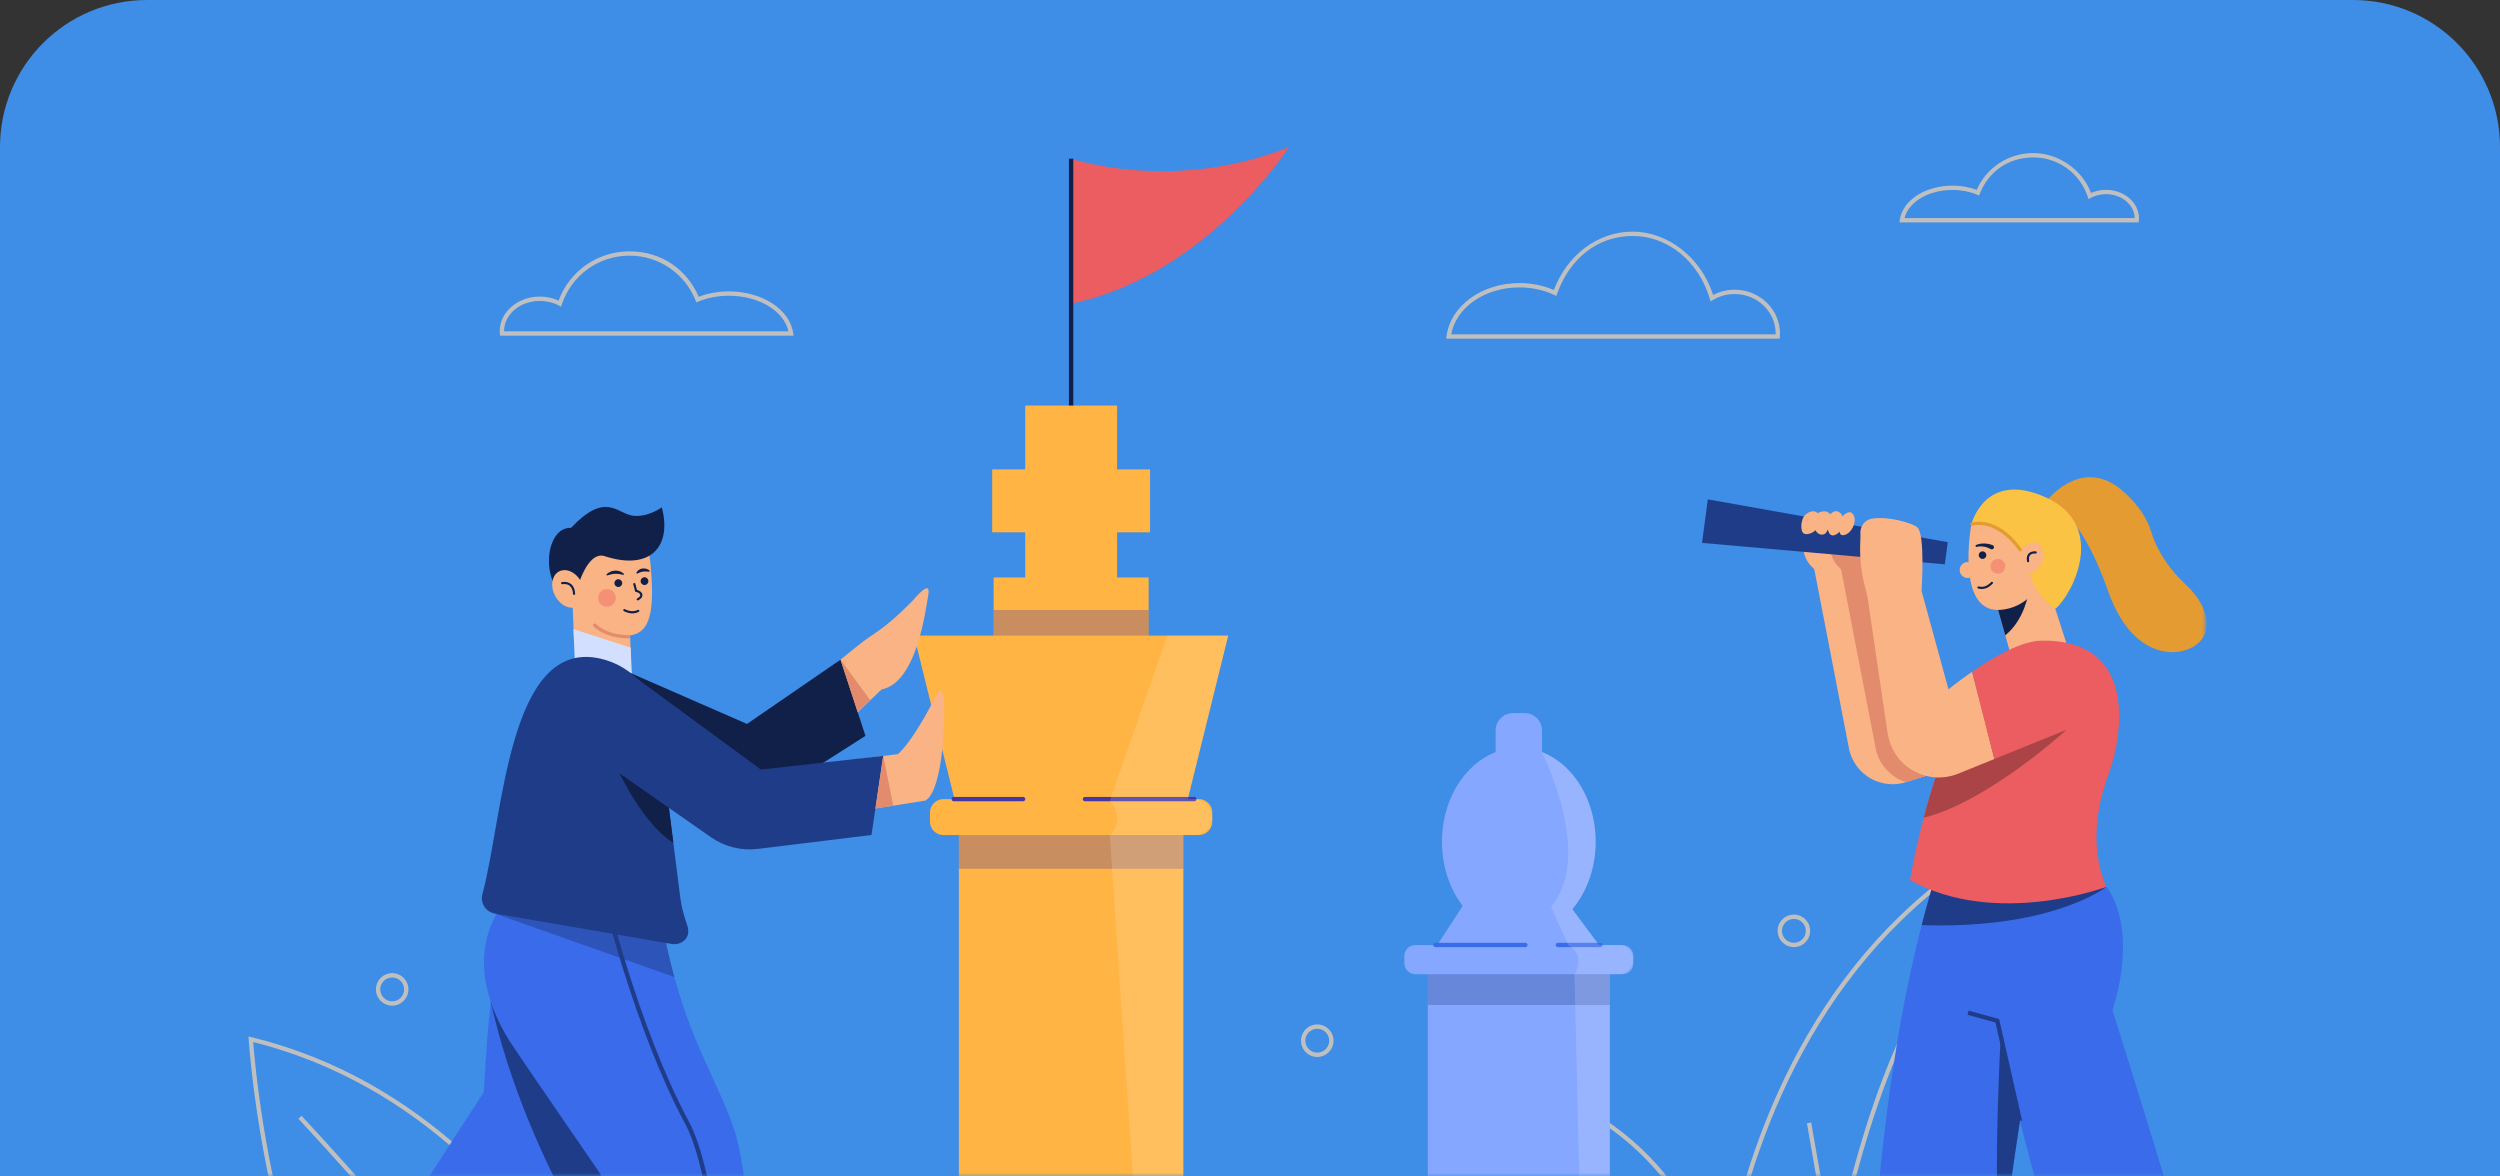
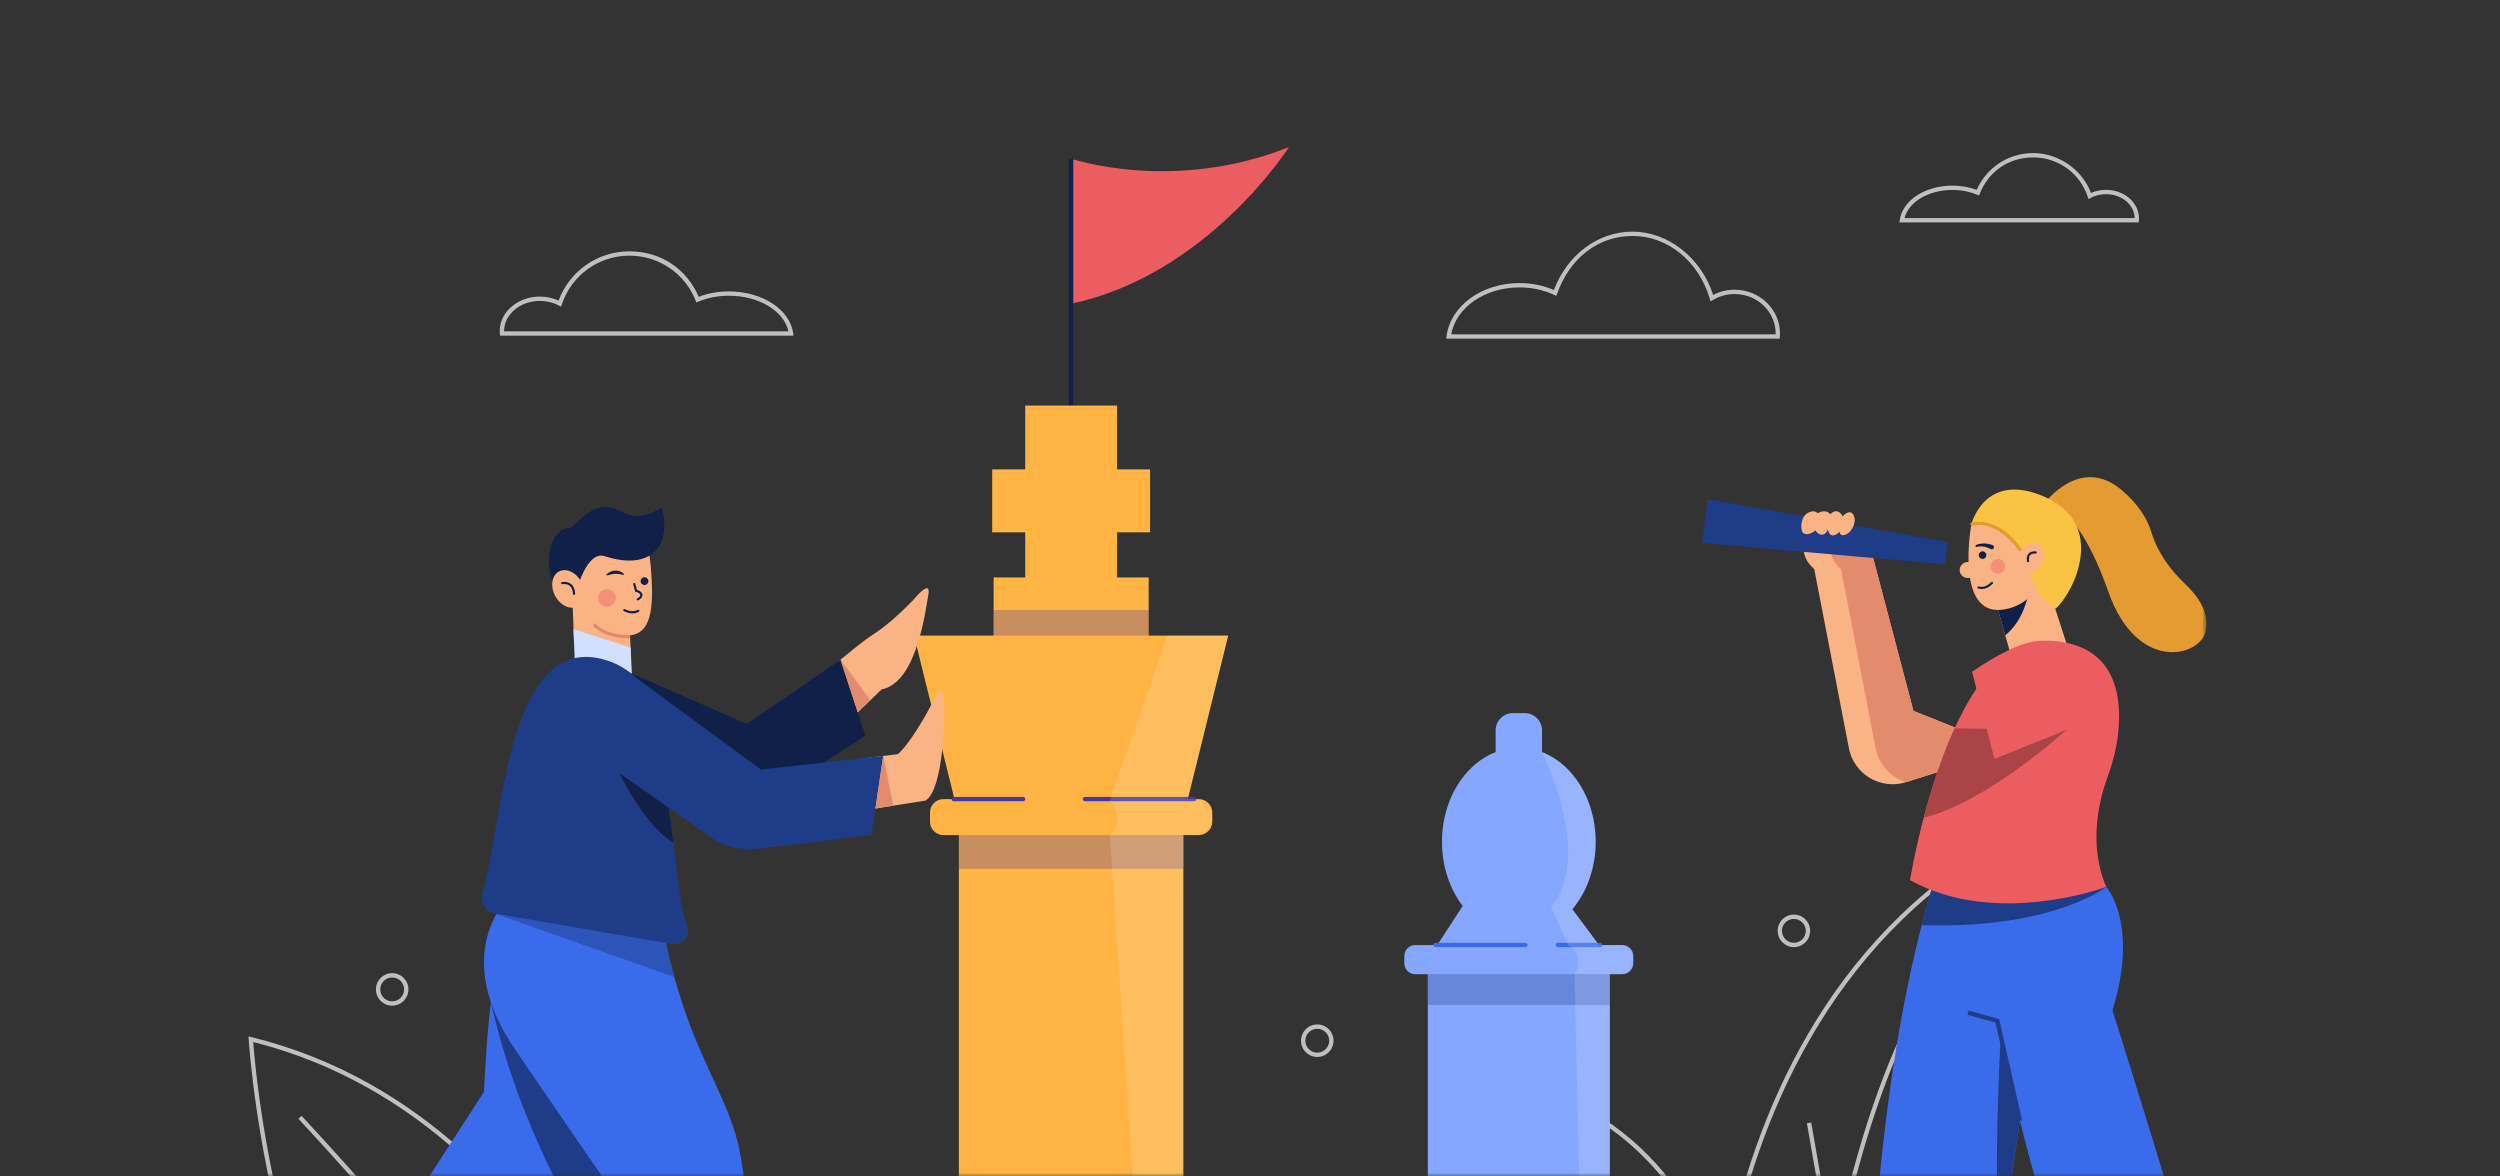
<svg xmlns="http://www.w3.org/2000/svg" width="340" height="160" viewBox="0 0 340 160" fill="none">
  <rect x="0" y="0" width="340" height="160" fill="#333333" stroke="none" />
-   <path d="M0 20C0 8.954 8.954 0 20 0H320C331.046 0 340 8.954 340 20V160H0V20Z" fill="#3E8DE6" />
  <mask id="mask0_3214_25619" style="mask-type:alpha" maskUnits="userSpaceOnUse" x="0" y="0" width="300" height="160">
    <path d="M0 20C0 8.954 8.954 0 20 0H280C291.046 0 300 8.954 300 20V160H0V20Z" fill="#D9D9D9" />
  </mask>
  <g mask="url(#mask0_3214_25619)">
    <path d="M73.141 213.557C54.732 208.724 45.021 189.328 40.115 173.909C34.813 157.243 33.83 141.509 33.82 141.351L33.797 140.953L34.185 141.048C57.437 146.744 71.922 164.092 79.978 177.643C88.699 192.311 91.975 205.816 92.007 205.95L91.434 206.087C91.402 205.952 88.142 192.521 79.463 177.929C71.51 164.558 57.257 147.461 34.438 141.717C34.629 144.274 35.872 158.623 40.683 173.74C45.543 189.014 55.148 208.222 73.293 212.986L73.143 213.556L73.141 213.557Z" fill="#BFBFBF" />
    <path d="M84.457 208.844C73.082 190.301 58.321 171.228 40.586 152.156L41.018 151.754C58.78 170.855 73.563 189.959 84.959 208.535L84.457 208.844Z" fill="#BFBFBF" />
    <path d="M232.927 213.514C232.905 213.357 230.718 197.602 233.451 178.262C235.974 160.413 243.322 135.769 263.993 119.687C264.002 119.678 264.011 119.669 264.021 119.66L264.03 119.658C264.037 119.653 264.044 119.647 264.052 119.642L264.059 119.652L264.311 119.59L264.879 119.746L264.508 120.034C264.539 120.366 264.734 121.357 264.973 122.575C266.129 128.47 269.198 144.128 269.134 161.675C269.054 183.717 264.194 201.11 254.689 213.373L254.222 213.011C272.613 189.286 269.906 150.799 264.396 122.688C264.174 121.56 264.042 120.876 263.973 120.452C243.754 136.415 236.532 160.702 234.04 178.327C231.316 197.588 233.492 213.272 233.514 213.429L232.93 213.512L232.927 213.514Z" fill="#BFBFBF" />
    <path d="M241.515 213.343L240.938 213.226C242.183 207.036 243.323 200.922 244.425 195.008C248.631 172.427 252.264 152.925 259.876 138.01L260.401 138.278C252.827 153.115 249.201 172.579 245.003 195.115C243.902 201.03 242.762 207.146 241.515 213.341V213.343Z" fill="#BFBFBF" />
    <path d="M246.323 152.66L245.742 152.762L248.985 171.339L249.566 171.238L246.323 152.66Z" fill="#BFBFBF" />
    <path d="M221.534 212.802C211.988 207.798 206.845 195.06 206.661 175.966C206.524 161.594 209.248 148.535 209.275 148.405L209.342 148.086L209.653 148.184C229.514 154.494 234.575 175.013 234.624 175.219L234.05 175.355C234.003 175.153 229.063 155.169 209.788 148.847C208.922 153.239 200.113 200.906 221.808 212.278L221.533 212.8L221.534 212.802Z" fill="#BFBFBF" />
    <path d="M243.969 128.808C242.75 128.808 241.758 127.816 241.758 126.596C241.758 125.377 242.75 124.385 243.969 124.385C245.189 124.385 246.181 125.377 246.181 126.596C246.181 127.816 245.189 128.808 243.969 128.808ZM243.969 124.975C243.075 124.975 242.348 125.702 242.348 126.596C242.348 127.49 243.075 128.218 243.969 128.218C244.863 128.218 245.591 127.49 245.591 126.596C245.591 125.702 244.863 124.975 243.969 124.975Z" fill="#BFBFBF" />
    <path d="M179.149 143.747C177.93 143.747 176.938 142.755 176.938 141.536C176.938 140.316 177.93 139.324 179.149 139.324C180.368 139.324 181.361 140.316 181.361 141.536C181.361 142.755 180.368 143.747 179.149 143.747ZM179.149 139.914C178.255 139.914 177.527 140.642 177.527 141.536C177.527 142.43 178.255 143.157 179.149 143.157C180.043 143.157 180.771 142.43 180.771 141.536C180.771 140.642 180.043 139.914 179.149 139.914Z" fill="#BFBFBF" />
    <path d="M53.337 136.771C52.117 136.771 51.125 135.778 51.125 134.559C51.125 133.34 52.117 132.348 53.337 132.348C54.556 132.348 55.548 133.34 55.548 134.559C55.548 135.778 54.556 136.771 53.337 136.771ZM53.337 132.937C52.442 132.937 51.715 133.665 51.715 134.559C51.715 135.453 52.442 136.181 53.337 136.181C54.231 136.181 54.958 135.453 54.958 134.559C54.958 133.665 54.231 132.937 53.337 132.937Z" fill="#BFBFBF" />
    <path d="M242.034 46.062H196.688L196.729 45.73C197.251 41.607 201.515 38.497 206.647 38.497C208.29 38.497 209.901 38.823 211.328 39.442C213.168 34.608 217.341 31.502 222.043 31.502C226.745 31.502 231.321 34.946 232.988 40.11C233.883 39.645 234.885 39.4 235.91 39.4C239.311 39.4 242.079 42.073 242.079 45.359C242.079 45.504 242.074 45.65 242.06 45.795L242.033 46.062H242.034ZM197.366 45.472H241.488C241.488 45.435 241.489 45.397 241.489 45.359C241.489 42.398 238.986 39.99 235.909 39.99C234.865 39.99 233.847 40.269 232.963 40.798L232.637 40.993L232.529 40.628C231.024 35.523 226.81 32.092 222.042 32.092C217.273 32.092 213.466 35.172 211.772 39.94L211.663 40.247L211.369 40.108C209.949 39.44 208.315 39.087 206.646 39.087C201.951 39.087 198.031 41.809 197.364 45.472H197.366Z" fill="#BFBFBF" />
    <path d="M290.861 30.248H258.32L258.368 29.911C258.748 27.251 261.827 25.245 265.53 25.245C266.686 25.245 267.82 25.444 268.831 25.823C270.176 22.773 273.161 20.818 276.52 20.818C279.878 20.818 283.146 22.984 284.374 26.24C285.005 25.962 285.704 25.817 286.416 25.817C288.891 25.817 290.904 27.556 290.904 29.695C290.904 29.792 290.9 29.888 290.89 29.985L290.861 30.249V30.248ZM259.018 29.658H290.314C290.291 27.861 288.552 26.406 286.416 26.406C285.681 26.406 284.965 26.58 284.345 26.909L284.037 27.073L283.927 26.742C282.866 23.551 279.889 21.408 276.52 21.408C273.15 21.408 270.459 23.333 269.265 26.313L269.154 26.591L268.878 26.476C267.872 26.056 266.714 25.834 265.531 25.834C262.284 25.834 259.564 27.456 259.019 29.659L259.018 29.658Z" fill="#BFBFBF" />
    <path d="M107.925 45.654H68.005L67.978 45.39C67.965 45.273 67.961 45.158 67.961 45.041C67.961 42.446 70.408 40.334 73.417 40.334C74.311 40.334 75.186 40.522 75.969 40.88C77.453 36.859 81.281 34.182 85.601 34.182C89.922 34.182 93.397 36.597 95.028 40.361C96.279 39.882 97.691 39.63 99.128 39.63C103.654 39.63 107.415 42.075 107.877 45.316L107.925 45.653V45.654ZM68.55 45.064H107.231C106.602 42.279 103.2 40.22 99.128 40.22C97.662 40.22 96.228 40.494 94.981 41.015L94.705 41.129L94.594 40.851C93.114 37.157 89.584 34.77 85.601 34.77C81.423 34.77 77.732 37.428 76.418 41.383L76.308 41.714L76 41.55C75.226 41.14 74.333 40.923 73.418 40.923C70.735 40.923 68.552 42.77 68.552 45.04V45.063L68.55 45.064Z" fill="#BFBFBF" />
    <path d="M175.302 20C175.302 20 164.254 37.387 145.672 41.305V21.578C145.672 21.578 159.523 26.309 175.302 20Z" fill="#EB5D60" />
    <path d="M145.965 21.578H145.375V57.335H145.965V21.578Z" fill="#102048" />
    <path d="M151.924 55.156H139.43V87.768H151.924V55.156Z" fill="#FFB443" />
    <path d="M134.938 63.837V72.397H156.41V63.837H134.938Z" fill="#FFB443" />
    <path d="M156.216 78.533H135.133V88.559H156.216V78.533Z" fill="#FFB443" />
    <path opacity="0.3" d="M156.216 82.961H135.133V88.557H156.216V82.961Z" fill="#4737A0" />
    <path d="M160.933 111.123H130.406V174.624H160.933V111.123Z" fill="#FFB443" />
    <path opacity="0.3" d="M160.933 111.123H130.406V118.157H160.933V111.123Z" fill="#4737A0" />
    <path d="M167.036 86.445H124.312L130.411 111.121H160.937L167.036 86.445Z" fill="#FFB443" />
    <path d="M163.04 108.678H128.306C127.295 108.678 126.477 109.497 126.477 110.507V111.739C126.477 112.749 127.295 113.568 128.306 113.568H163.04C164.05 113.568 164.869 112.749 164.869 111.739V110.507C164.869 109.497 164.05 108.678 163.04 108.678Z" fill="#FFB443" />
    <path d="M162.424 108.972H147.552C147.389 108.972 147.258 108.839 147.258 108.677C147.258 108.515 147.39 108.383 147.552 108.383H162.424C162.587 108.383 162.719 108.515 162.719 108.677C162.719 108.839 162.586 108.972 162.424 108.972Z" fill="#4737A0" />
    <path d="M139.144 108.972H129.708C129.545 108.972 129.414 108.839 129.414 108.677C129.414 108.515 129.546 108.383 129.708 108.383H139.144C139.307 108.383 139.439 108.515 139.439 108.677C139.439 108.839 139.306 108.972 139.144 108.972Z" fill="#4737A0" />
    <path opacity="0.15" d="M175.194 213.329H165.787L165.386 213.141L153.591 179.23C157.572 175.102 154.771 170.237 154.771 170.237L150.938 113.622C153.226 111.34 150.938 108.903 150.938 108.903L158.752 86.445H167.032L161.535 108.673H162.419C163.764 108.673 164.861 109.775 164.861 111.12C164.861 112.465 163.764 113.568 162.419 113.568H160.933V170.2H162.367C163.581 170.2 164.684 170.702 165.486 171.503C166.289 172.305 166.784 173.408 166.784 174.623C166.784 176.988 164.897 178.934 162.55 179.029L165.233 186.306L175.194 213.328V213.329Z" fill="white" />
    <path d="M218.936 130.508H194.18V182.006H218.936V130.508Z" fill="#86A7FF" />
    <path opacity="0.3" d="M218.936 130.508H194.18V136.678H218.936V130.508Z" fill="#1F3C88" />
    <path d="M218.937 130.505H194.18L198.809 123.39L199.316 122.615H213.069L213.907 123.735L218.937 130.505Z" fill="#86A7FF" />
    <path d="M206.561 127.266C212.333 127.266 217.012 121.541 217.012 114.478C217.012 107.415 212.333 101.689 206.561 101.689C200.789 101.689 196.109 107.415 196.109 114.478C196.109 121.541 200.789 127.266 206.561 127.266Z" fill="#86A7FF" />
    <path d="M205.764 96.978H207.356C208.658 96.978 209.716 98.036 209.716 99.338V104.133H203.406V99.338C203.406 98.036 204.463 96.978 205.765 96.978H205.764Z" fill="#86A7FF" />
    <path d="M220.646 128.525H192.475C191.656 128.525 190.992 129.189 190.992 130.008V131.009C190.992 131.828 191.656 132.492 192.475 132.492H220.646C221.465 132.492 222.129 131.828 222.129 131.009V130.008C222.129 129.189 221.465 128.525 220.646 128.525Z" fill="#86A7FF" />
    <path d="M217.647 128.807H211.872C211.709 128.807 211.578 128.675 211.578 128.513C211.578 128.351 211.71 128.219 211.872 128.219H217.647C217.81 128.219 217.941 128.351 217.941 128.513C217.941 128.675 217.809 128.807 217.647 128.807Z" fill="#3A6BEA" />
    <path d="M207.453 128.807H195.216C195.053 128.807 194.922 128.675 194.922 128.513C194.922 128.351 195.054 128.219 195.216 128.219H207.453C207.617 128.219 207.748 128.351 207.748 128.513C207.748 128.675 207.615 128.807 207.453 128.807Z" fill="#3A6BEA" />
    <path opacity="0.15" d="M230.507 213.394H220.387L214.772 185.571C217.574 183.359 215.214 178.789 215.214 178.789L214.135 132.541C215.704 129.592 213.297 128.56 213.297 128.56L210.938 123.306C216.835 116.376 209.711 102.316 209.711 102.316C209.741 102.316 209.764 102.316 209.794 102.322C213.981 103.986 217.006 108.798 217.006 114.476C217.006 118.074 215.791 121.324 213.839 123.647L213.904 123.735L217.46 128.524H220.143C221.235 128.524 222.124 129.415 222.124 130.505C222.124 131.595 221.234 132.493 220.143 132.493H218.934V178.422H220.096C222.066 178.422 223.681 180.038 223.681 182.007C223.681 183.976 222.148 185.504 220.249 185.581L221.966 190.24L230.505 213.393L230.507 213.394Z" fill="white" />
    <path d="M85.518 155.74C85.37 158.459 82.958 162.924 79.509 167.989C70.173 181.73 53.235 199.936 53.235 199.936L40.031 188.384L65.815 148.494C66.081 143.062 66.411 139.128 66.753 136.286C67.81 127.411 69.012 129.145 69.012 129.145C69.012 129.145 71.218 131.279 74.025 134.488C76.071 136.835 78.443 139.755 80.494 142.827C81.945 145.003 83.243 147.256 84.157 149.439C85.088 151.668 85.625 153.821 85.519 155.743L85.518 155.74Z" fill="#3A6BEA" />
    <path d="M49.925 196.651L49.523 196.218C63.511 183.267 71.812 170.644 76.312 162.333C81.188 153.33 82.776 147.311 82.792 147.252L83.363 147.4C83.301 147.64 76.829 171.739 49.925 196.651Z" fill="#1F3C88" />
    <path d="M85.524 155.739C85.376 158.458 82.964 162.923 79.514 167.989C73.576 157.53 69.151 146.973 66.758 136.284L74.029 134.485L75.657 134.084L80.499 142.824L84.161 149.436C85.093 151.665 85.629 153.818 85.524 155.74V155.739Z" fill="#1F3C88" />
    <path d="M103.265 198.432L99.195 198.774L88.562 199.67L85.939 199.894L82.118 163.931L81.663 159.667C81.663 159.667 70.717 143.767 69.562 141.98C68.241 139.94 67.338 138.035 66.755 136.283C64.897 130.781 66.16 126.724 67.51 124.317C67.528 124.276 67.551 124.234 67.575 124.193C68.496 122.595 69.433 121.764 69.433 121.764L76.481 122.63L89.82 124.27C90.375 127.525 91.018 130.362 91.708 132.874C94.491 142.982 98.083 147.925 100.011 154.163C102.901 163.517 103.267 198.43 103.267 198.43L103.265 198.432Z" fill="#3A6BEA" />
    <path opacity="0.3" d="M91.707 132.876L67.51 124.319L67.297 124.242L67.574 124.194L76.479 122.631L89.819 124.27C90.373 127.526 91.016 130.362 91.706 132.875L91.707 132.876Z" fill="#102048" />
-     <path d="M98.9 198.775C98.897 198.418 98.605 162.929 93.179 152.831C86.165 139.777 81.793 121.294 81.75 121.109L82.324 120.975C82.367 121.16 86.722 139.567 93.698 152.552C99.193 162.778 99.48 197.307 99.49 198.772L98.9 198.775Z" fill="#1F3C88" />
    <path d="M88.624 78.751C88.958 84.698 87.764 86.749 84.455 86.416C82.612 86.231 77.18 82.636 77.18 78.652C77.18 74.667 79.959 71.5 83.385 71.437C87.986 71.353 88.384 74.466 88.624 78.75V78.751Z" fill="#F9B384" />
    <path d="M85.494 82.443L77.852 81.588L78.061 86.963C80.125 87.623 83.677 88.778 85.83 89.48L85.494 82.443Z" fill="#F9B384" />
    <path d="M77.992 85.562L78.345 94.12L86.109 95.22L85.761 88.079C83.608 87.377 80.056 86.222 77.992 85.562Z" fill="#D3DFFF" />
    <path d="M78.45 80.227C78.45 80.227 79.807 74.844 82.255 75.642C88.446 77.66 91.416 74.328 90.005 68.993C90.005 68.993 88.015 70.468 85.943 70.115C83.871 69.762 82.328 66.853 77.655 71.79C74.172 71.614 73.29 79.286 77.346 81.666L78.451 80.226L78.45 80.227Z" fill="#102048" />
    <path d="M78.532 82.467C79.518 81.947 79.755 80.463 79.064 79.151C78.372 77.84 77.012 77.199 76.026 77.719C75.041 78.239 74.803 79.723 75.495 81.034C76.187 82.346 77.547 82.987 78.532 82.467Z" fill="#F9B384" />
    <path d="M85.484 86.823H85.482C82.178 86.785 80.769 85.23 80.711 85.162C80.631 85.071 80.64 84.932 80.73 84.85C80.822 84.77 80.96 84.778 81.042 84.869C81.055 84.883 82.394 86.344 85.486 86.379C85.608 86.381 85.707 86.481 85.704 86.603C85.703 86.725 85.604 86.822 85.483 86.822L85.484 86.823Z" fill="#E28B6D" />
    <path d="M78.074 80.908C77.995 80.908 77.93 80.847 77.927 80.768C77.904 80.26 77.753 79.889 77.479 79.665C77.165 79.407 76.758 79.406 76.475 79.451C76.398 79.463 76.32 79.409 76.306 79.327C76.294 79.247 76.349 79.172 76.43 79.159C76.923 79.082 77.35 79.177 77.666 79.436C78.007 79.714 78.194 80.158 78.221 80.753C78.225 80.835 78.162 80.903 78.081 80.907C78.079 80.907 78.077 80.907 78.075 80.907L78.074 80.908Z" fill="#102048" />
    <path d="M88.181 79.034C88.181 79.326 87.944 79.562 87.653 79.562C87.362 79.562 87.125 79.325 87.125 79.034C87.125 78.743 87.362 78.506 87.653 78.506C87.944 78.506 88.181 78.743 88.181 79.034Z" fill="#102048" />
-     <path d="M84.619 79.303C84.619 79.596 84.382 79.832 84.091 79.832C83.799 79.832 83.562 79.594 83.562 79.303C83.562 79.012 83.799 78.775 84.091 78.775C84.382 78.775 84.619 79.012 84.619 79.303Z" fill="#102048" />
    <path d="M86.735 81.658C86.682 81.658 86.632 81.629 86.605 81.579C86.566 81.508 86.594 81.418 86.666 81.38C86.954 81.224 87.1 81.057 87.076 80.907C87.046 80.727 86.787 80.546 86.484 80.496L86.39 80.48L86.122 79.475C86.101 79.397 86.149 79.315 86.227 79.294C86.306 79.273 86.387 79.32 86.408 79.399L86.628 80.225C86.971 80.309 87.315 80.542 87.367 80.859C87.4 81.061 87.329 81.359 86.806 81.64C86.784 81.652 86.759 81.658 86.736 81.658H86.735Z" fill="#102048" />
    <path d="M86.009 83.42C85.375 83.42 84.867 83.122 84.837 83.103C84.768 83.062 84.745 82.971 84.787 82.902C84.828 82.832 84.918 82.809 84.988 82.851C84.997 82.855 85.911 83.39 86.735 82.946C86.805 82.907 86.895 82.934 86.934 83.005C86.973 83.077 86.946 83.166 86.875 83.205C86.581 83.364 86.283 83.42 86.008 83.42H86.009Z" fill="#102048" />
    <path d="M82.499 78.117C82.647 77.952 82.826 77.839 83.023 77.751C83.218 77.658 83.435 77.623 83.651 77.603C83.869 77.595 84.091 77.624 84.295 77.697C84.5 77.768 84.684 77.885 84.837 78.032C84.872 78.066 84.873 78.122 84.839 78.157C84.818 78.179 84.787 78.188 84.758 78.183L84.749 78.18C84.553 78.143 84.379 78.088 84.198 78.07C84.022 78.037 83.846 78.031 83.67 78.04C83.317 78.04 82.963 78.142 82.602 78.255L82.591 78.259C82.545 78.273 82.495 78.248 82.481 78.201C82.471 78.171 82.48 78.139 82.499 78.117Z" fill="#102048" />
-     <path d="M88.263 77.748C87.968 77.73 87.693 77.698 87.441 77.745C87.313 77.757 87.191 77.788 87.07 77.836C86.942 77.871 86.828 77.942 86.682 78L86.671 78.004C86.625 78.023 86.572 78.001 86.553 77.955C86.543 77.93 86.546 77.904 86.555 77.882C86.628 77.729 86.742 77.592 86.89 77.494C87.036 77.397 87.209 77.333 87.383 77.311C87.735 77.28 88.082 77.362 88.34 77.593C88.377 77.626 88.38 77.683 88.347 77.719C88.328 77.74 88.302 77.75 88.276 77.749H88.262L88.263 77.748Z" fill="#102048" />
    <path opacity="0.4" d="M83.394 82.16C83.862 81.692 83.862 80.933 83.394 80.465C82.926 79.997 82.167 79.997 81.699 80.465C81.231 80.933 81.231 81.692 81.699 82.16C82.167 82.628 82.926 82.628 83.394 82.16Z" fill="#EB5D60" />
    <path d="M111.281 92.189L115.992 88.343C116.96 87.553 117.957 86.796 119.004 86.114C119.982 85.477 121.727 84.153 124.238 81.561C124.238 81.561 126.658 78.584 126.256 80.868C125.853 83.15 124.67 92.831 119.897 93.763L114.369 99.067L111.282 92.189H111.281Z" fill="#F9B384" />
    <path d="M114.308 89.713L101.592 98.455L83.68 90.63L84.842 103.835L97.476 107.91C100.818 108.988 104.469 108.518 107.43 106.629L117.702 100.075L114.309 89.713H114.308Z" fill="#102048" />
    <path d="M91.379 128.382L67.294 124.242C66.056 124.029 65.278 122.797 65.607 121.589C68.449 111.269 69.063 86.67 81.677 89.577C86.236 90.626 89.562 94.572 89.639 99.302L90.164 103.471L91.574 114.623L92.523 122.113C92.682 123.405 93.06 124.649 93.472 125.882C94.074 127.639 92.559 128.583 91.379 128.382Z" fill="#1F3C88" />
    <path d="M117.164 103.162L122.113 102.565C122.113 102.565 123.849 101.176 126.601 95.948C126.601 95.948 128.086 92.411 128.341 94.715C128.597 97.019 128.344 107.411 125.868 108.878L116.141 110.414L117.165 103.162H117.164Z" fill="#F9B384" />
    <path d="M91.573 114.623C86.728 111.63 82.969 102.416 82.969 102.416L90.163 103.472L91.573 114.625V114.623Z" fill="#102048" />
    <path d="M85.88 91.731L103.487 104.66L120.115 102.796L118.526 113.556L103.071 115.45C100.819 115.725 98.546 115.16 96.686 113.86L80.5 102.551L85.88 91.731Z" fill="#1F3C88" />
    <path d="M114.312 89.713L118.355 95.228L116.66 96.869L114.312 89.713Z" fill="#E28B6D" />
    <path d="M120.121 102.795L121.483 109.571L119.062 109.959L120.121 102.795Z" fill="#E28B6D" />
    <path d="M281.788 118.445C281.64 118.947 281.499 119.447 281.358 119.961C281.298 120.167 281.24 120.38 281.187 120.586C280.921 121.542 280.668 122.509 280.414 123.493C278.787 129.851 277.359 136.845 276.115 143.939C275.62 146.763 275.153 149.607 274.717 152.426C273.697 159.013 272.829 165.501 272.111 171.451C270.193 187.327 269.321 199.387 269.321 199.387L253.422 198.408C254.13 171.822 255.975 146.64 261.354 125.816C262.067 123.032 262.846 120.331 263.696 117.713L263.849 117.718L281.789 118.444L281.788 118.445Z" fill="#3A6BEA" />
    <path d="M276.112 143.94C275.617 146.765 275.151 149.608 274.714 152.427C273.695 159.014 272.827 165.502 272.108 171.452C270.823 160.271 272.279 137.654 272.279 137.654L276.112 143.94Z" fill="#1F3C88" />
    <path d="M286.464 120.616C286.464 120.616 290.958 125.66 287.29 137.397C287.29 137.397 297.195 168.576 303.797 192.418L289.125 197.921C289.125 197.921 270.417 149.685 269.5 120.523L286.464 120.615V120.616Z" fill="#3A6BEA" />
    <path d="M286.463 120.615C286.463 120.615 284.593 122.107 280.413 123.494C277.812 124.36 274.315 125.193 269.821 125.6C267.315 125.83 264.495 125.924 261.352 125.818C262.065 123.034 262.843 120.333 263.693 117.715L263.846 117.72L281.355 119.962L286.463 120.616V120.615Z" fill="#1F3C88" />
    <path d="M274.424 152.492L271.388 139.069L267.578 138.011L267.736 137.443L271.886 138.597L274.999 152.362L274.424 152.492Z" fill="#1F3C88" />
    <path d="M267.6 78.609C268.2 78.609 268.685 78.123 268.685 77.524C268.685 76.925 268.2 76.439 267.6 76.439C267.001 76.439 266.516 76.925 266.516 77.524C266.516 78.123 267.001 78.609 267.6 78.609Z" fill="#F9B384" />
    <path d="M281.962 90.356L274.72 93.47L272.715 86.405L271.234 81.186L272.502 80.561L277.928 77.883L281.962 90.356Z" fill="#F9B384" />
    <path d="M275.888 80.561C275.888 80.561 275.386 84.253 272.715 86.405L271.234 81.186L272.502 80.561H275.888Z" fill="#102048" />
    <path d="M278.055 68.438C278.055 68.438 282.884 61.836 288.57 66.665C290.939 68.677 292.066 70.69 292.575 72.353C293.414 75.094 295.116 77.471 297.201 79.438C298.954 81.092 300.46 83.288 300.002 85.74C299.33 89.347 290.649 91.609 286.736 80.482C282.307 67.886 278.056 68.439 278.056 68.439L278.055 68.438Z" fill="#E49B31" />
    <path d="M268.12 71.28C268.029 71.556 265.92 83.66 272.247 82.927C278.574 82.194 278.941 74.124 278.941 74.124L273.347 71.006L268.12 71.281V71.28Z" fill="#F9B384" />
    <path d="M275.484 76.325C275.484 76.325 274.047 70.822 268.117 71.281C268.117 71.281 269.952 63.884 278.235 67.644C286.519 71.403 282.077 80.54 279.572 82.772C279.572 82.772 276.768 81.583 275.485 76.326L275.484 76.325Z" fill="#FBC343" />
    <path d="M277.686 76.542C277.223 77.684 276.168 78.335 275.331 77.994C274.494 77.655 274.191 76.453 274.655 75.312C275.118 74.17 276.173 73.519 277.01 73.86C277.847 74.2 278.15 75.401 277.686 76.542Z" fill="#F9B384" />
    <path d="M275.821 76.468C275.755 76.468 275.695 76.424 275.678 76.357C275.671 76.332 275.525 75.722 275.863 75.316C276.071 75.066 276.409 74.953 276.862 74.983C276.943 74.989 277.005 75.058 277 75.14C276.995 75.221 276.928 75.289 276.843 75.278C276.49 75.255 276.235 75.332 276.089 75.506C275.849 75.793 275.962 76.282 275.963 76.286C275.983 76.366 275.935 76.445 275.856 76.465C275.844 76.468 275.832 76.469 275.821 76.469V76.468Z" fill="#102048" />
    <path d="M270.141 75.498C270.141 75.784 269.91 76.014 269.625 76.014C269.341 76.014 269.109 75.783 269.109 75.498C269.109 75.214 269.341 74.982 269.625 74.982C269.91 74.982 270.141 75.214 270.141 75.498Z" fill="#102048" />
    <path d="M269.519 80.103C269.369 80.103 269.209 80.083 269.04 80.04C268.961 80.019 268.914 79.939 268.934 79.861C268.955 79.782 269.036 79.735 269.114 79.755C269.724 79.912 270.242 79.732 270.796 79.167C270.854 79.109 270.946 79.109 271.005 79.165C271.062 79.222 271.063 79.316 271.006 79.373C270.682 79.703 270.198 80.103 269.517 80.103H269.519Z" fill="#102048" />
    <path opacity="0.4" d="M272.452 77.698C272.828 77.29 272.802 76.656 272.395 76.28C271.988 75.904 271.353 75.93 270.977 76.337C270.601 76.744 270.627 77.379 271.034 77.755C271.441 78.13 272.076 78.105 272.452 77.698Z" fill="#EB5D60" />
    <path d="M268.748 74.117C269.114 73.957 269.485 73.91 269.869 73.914C270.249 73.925 270.629 74.004 270.989 74.137C271.142 74.193 271.221 74.363 271.165 74.516C271.109 74.669 270.939 74.749 270.786 74.693C270.773 74.688 270.757 74.68 270.745 74.674C270.461 74.517 270.151 74.404 269.828 74.347C269.509 74.293 269.157 74.293 268.857 74.374L268.84 74.379C268.766 74.398 268.689 74.354 268.669 74.28C268.65 74.213 268.686 74.144 268.747 74.116L268.748 74.117Z" fill="#102048" />
    <path d="M274.743 74.994C274.671 74.994 274.599 74.958 274.557 74.893C274.529 74.851 271.841 70.725 268.228 71.488C268.108 71.514 267.991 71.436 267.965 71.317C267.941 71.198 268.017 71.08 268.136 71.055C272.041 70.233 274.813 74.472 274.928 74.653C274.995 74.756 274.965 74.893 274.861 74.959C274.825 74.983 274.783 74.994 274.742 74.994H274.743Z" fill="#E49B31" />
    <path d="M273.34 101.909L259.222 106.373H259.217C258.622 106.561 258.014 106.656 257.4 106.656C256.597 106.656 255.801 106.497 255.058 106.19C253.189 105.406 251.833 103.737 251.449 101.749L246.743 77.422C245.38 76.202 245.033 74.852 245.463 73.389L248.995 73.79L254.356 74.397L260.224 96.683L273.34 101.909Z" fill="#F9B384" />
    <path d="M273.345 101.908L259.227 106.372H259.222C259.045 106.324 258.873 106.259 258.702 106.189C256.827 105.405 255.477 103.736 255.088 101.748L250.388 77.422C249.15 76.313 248.748 75.098 249.002 73.789L254.363 74.397L260.232 96.683L273.347 101.908H273.345Z" fill="#E28B6D" />
    <path d="M288.068 99.727C287.844 101.79 287.319 103.808 286.599 105.754C285.703 108.184 283.845 114.6 286.451 120.615C286.451 120.615 271.508 126.212 259.766 119.701C259.766 119.701 260.343 116.062 261.623 111.214C262.597 107.504 263.982 103.088 265.828 99.054C268.865 92.407 273.158 86.805 278.932 87.148C287.778 87.672 288.616 94.714 288.067 99.727H288.068Z" fill="#EB5D60" />
    <path d="M264.896 73.736L264.495 76.749L231.477 73.834L232.265 67.912L264.896 73.736Z" fill="#1F3C88" />
    <path d="M245.126 70.68C244.975 71.131 244.921 71.688 245.047 72.166C245.211 72.787 245.866 72.706 246.383 72.471C247.355 72.029 248.042 70.546 247.116 69.718C246.654 69.305 245.885 69.67 245.562 69.977C245.351 70.179 245.211 70.421 245.125 70.68H245.126Z" fill="#F9B384" />
    <path d="M246.483 70.654C246.323 71.102 246.833 72.226 247.24 72.529C247.626 72.817 248.231 72.8 248.481 72.231C249.061 70.916 249.785 70.594 248.716 69.739C248.181 69.311 247.32 69.659 246.963 69.96C246.728 70.157 246.576 70.397 246.484 70.655L246.483 70.654Z" fill="#F9B384" />
    <path d="M248.464 71.036C248.441 71.51 248.533 72.064 248.766 72.491C249.071 73.049 249.644 72.801 250.053 72.442C250.823 71.764 251.071 70.155 250.024 69.594C249.502 69.314 248.899 69.865 248.684 70.246C248.543 70.495 248.478 70.765 248.464 71.036Z" fill="#F9B384" />
    <path d="M250.297 70.859C250.16 71.312 250.094 71.868 250.177 72.337C250.285 72.948 250.811 72.842 251.234 72.59C252.029 72.115 252.635 70.616 251.926 69.829C251.572 69.436 250.943 69.828 250.674 70.146C250.498 70.354 250.377 70.6 250.297 70.859Z" fill="#F9B384" />
    <path d="M281.046 99.249C281.046 99.249 270.354 109.051 261.625 111.215C262.598 107.505 263.984 103.089 265.83 99.055L281.045 99.25L281.046 99.249Z" fill="#AB4446" />
-     <path d="M264.994 93.746L261.327 80.358C261.327 80.358 261.854 72.759 260.777 71.738C260.123 71.12 256.616 70.122 254.464 70.565C253.565 70.75 252.975 71.605 253.012 72.521C253.023 72.803 253.025 73.137 253.006 73.51C252.912 75.399 253.035 77.293 253.476 79.133L253.99 81.276L256.69 99.574C256.935 101.233 257.695 102.798 258.944 103.917C261.014 105.773 263.868 106.211 266.309 105.222L271.242 103.223L268.206 91.359C266.322 92.656 264.994 93.749 264.994 93.749V93.746Z" fill="#F9B384" />
    <path d="M277.922 87.145C275.164 86.979 271.047 89.401 268.203 91.358L271.239 103.222L281.04 99.25L277.922 87.145Z" fill="#EB5D60" />
  </g>
</svg>